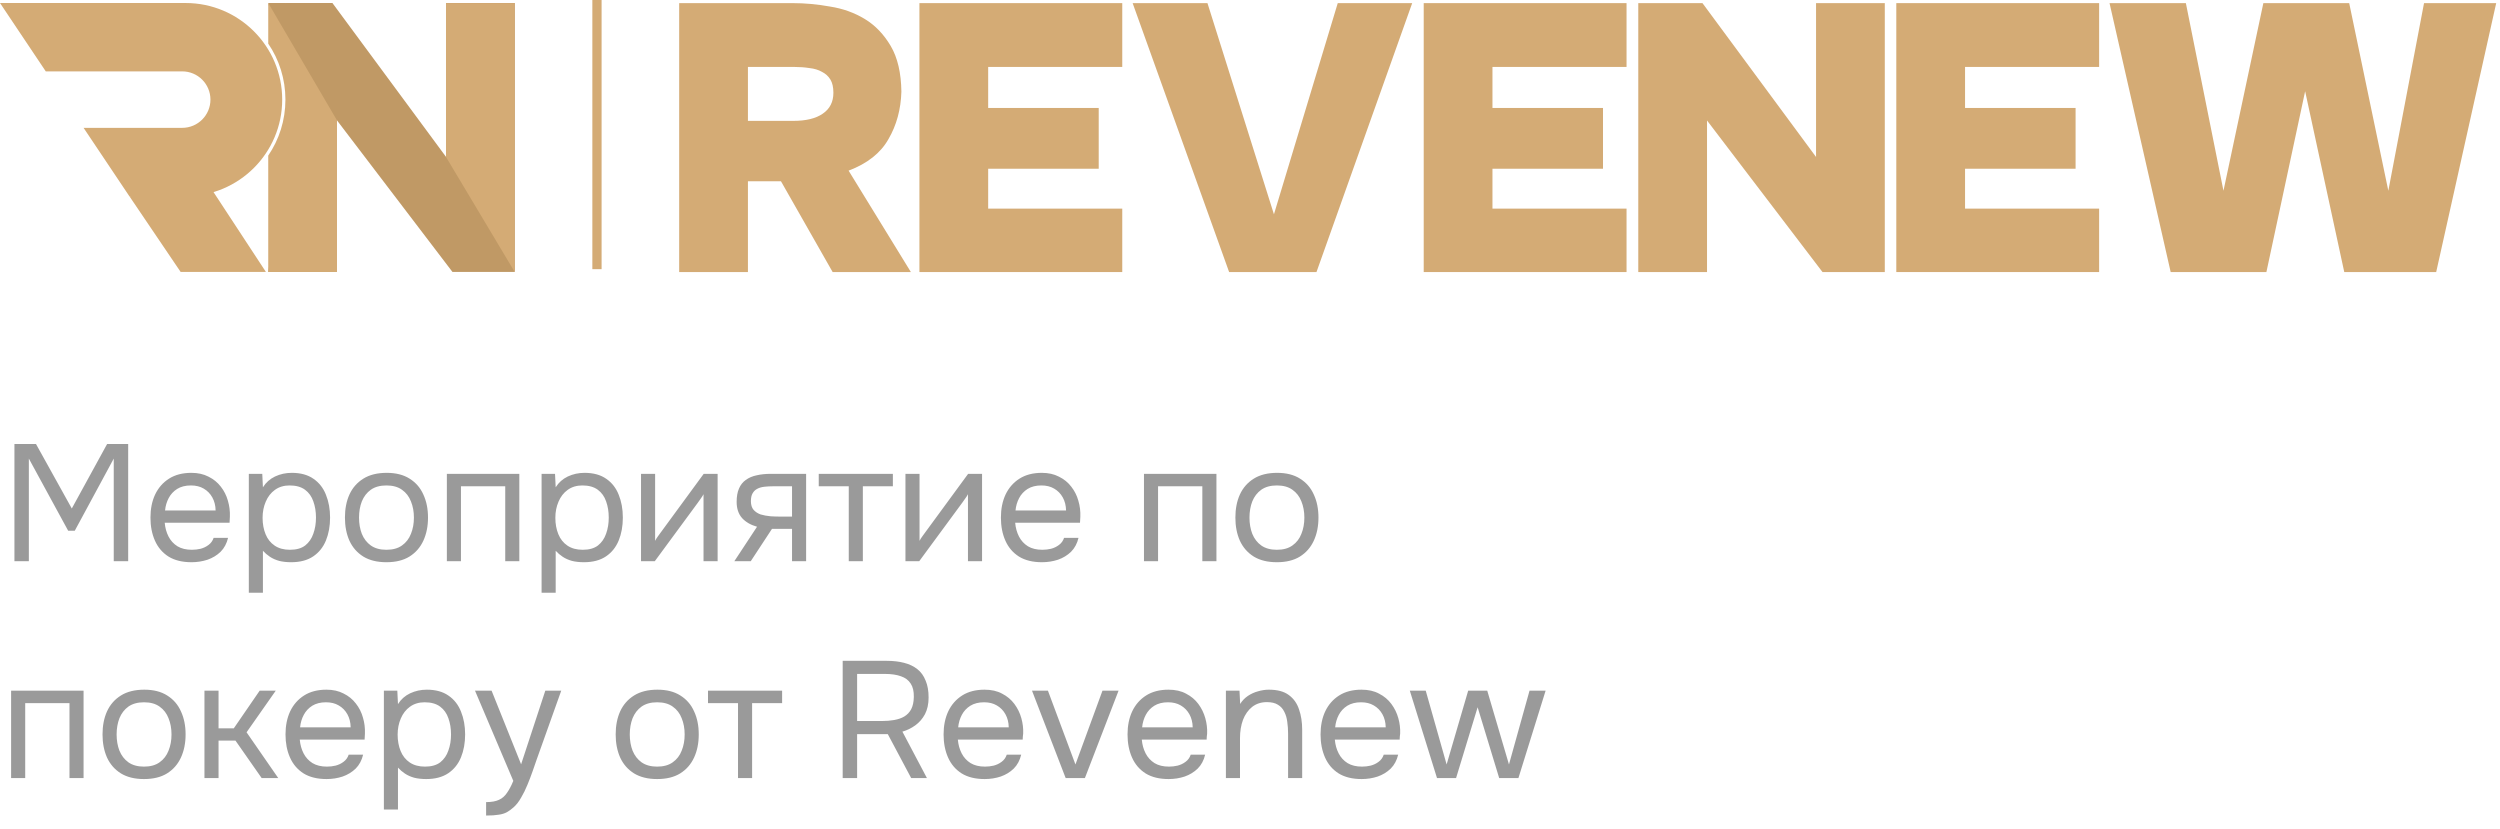
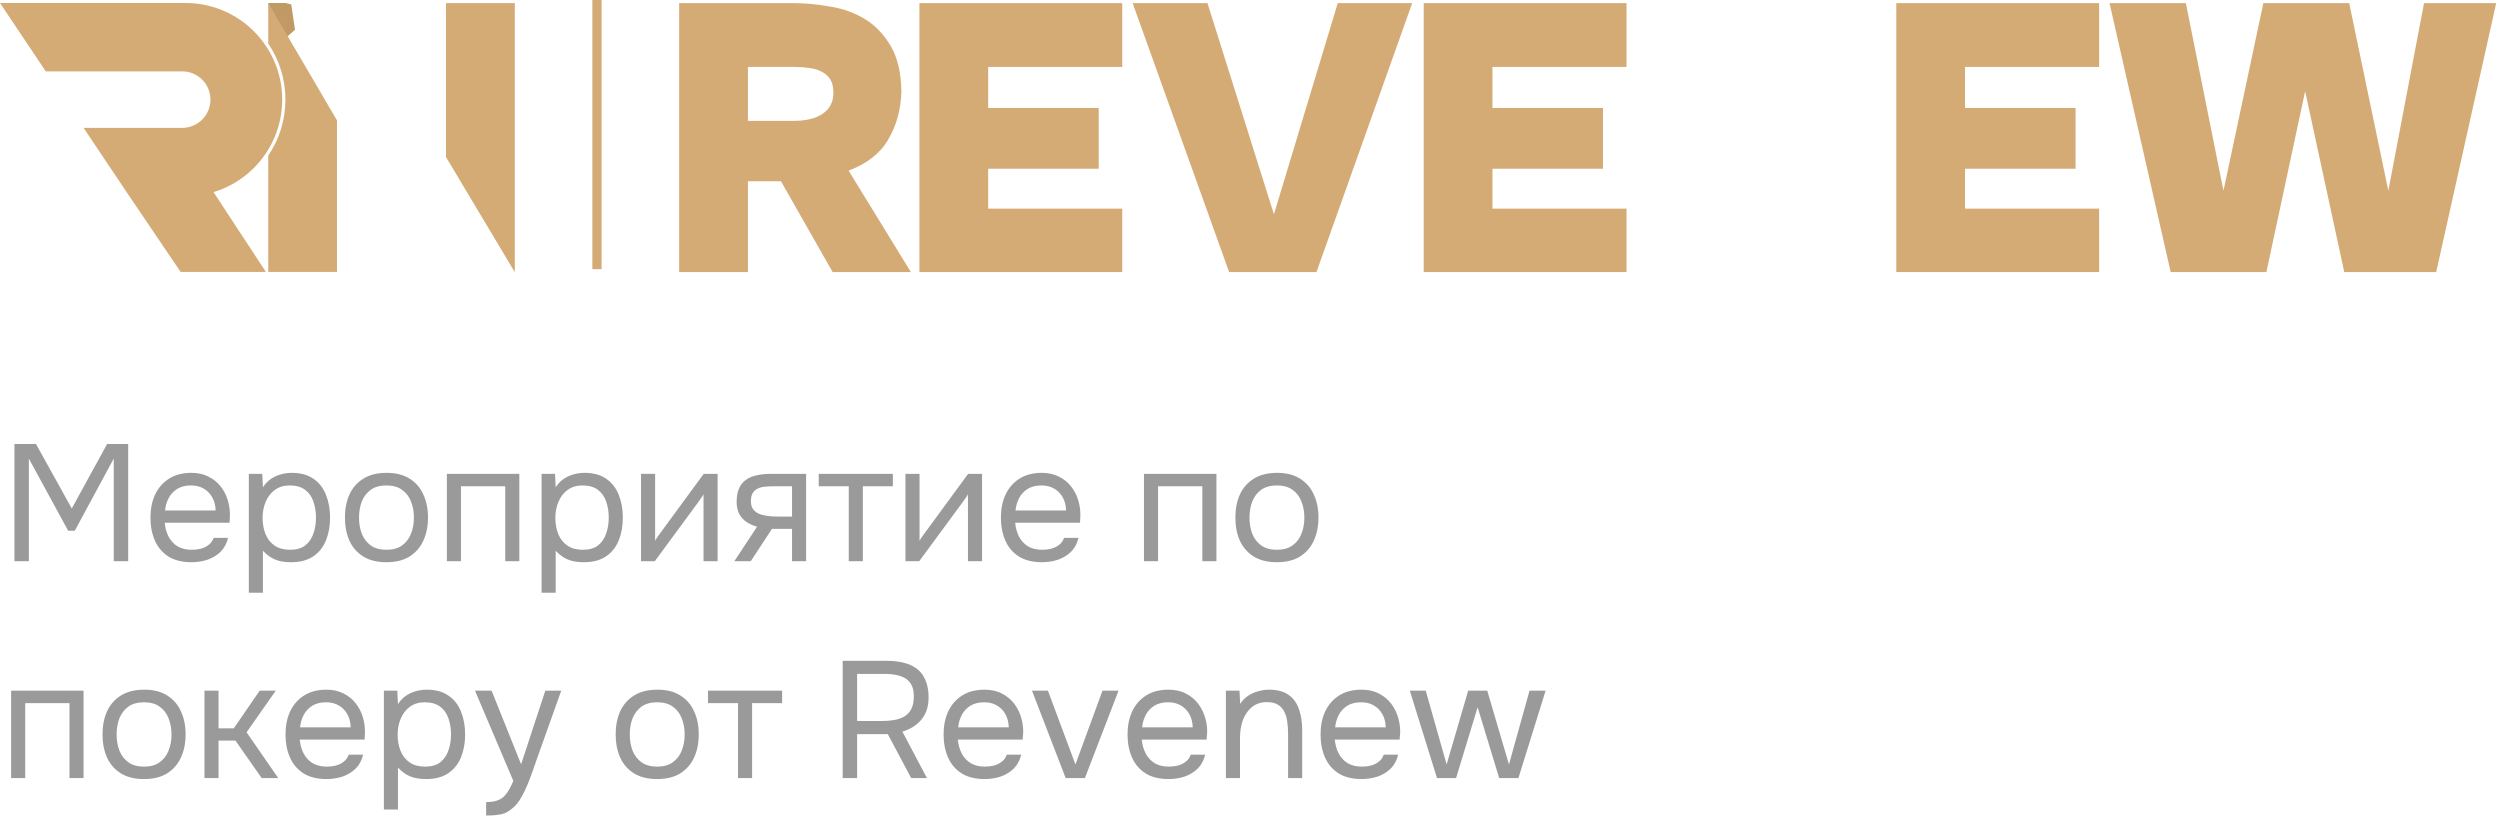
<svg xmlns="http://www.w3.org/2000/svg" width="196" height="65" viewBox="0 0 196 65" fill="none">
  <rect x="46.44" y="21.103" width="21.103" height="0.725" transform="rotate(-90 46.44 21.103)" fill="#D4AB75" />
  <path d="M170.181 21.329L165.387 0.245H171.372L174.32 14.956L177.447 0.245H184.177L187.245 14.956L190.044 0.245H195.702L190.997 21.329H183.79L180.723 7.154L177.686 21.329H170.181Z" fill="#D4AB75" />
-   <path d="M133.474 0.245L142.378 12.306V0.245H147.768V21.329H142.884L133.831 9.447V21.329H128.441V0.245H133.474Z" fill="#D4AB75" />
  <path d="M127.521 0.245V5.248H117.009V8.464H125.675V13.229H117.009V16.356H127.521V21.329H111.619V0.245H127.521Z" fill="#D4AB75" />
  <path d="M164.572 0.245V5.248H154.06V8.464H162.726V13.229H154.06V16.356H164.572V21.329H148.67V0.245H164.572Z" fill="#D4AB75" />
  <path d="M104.88 0.245H110.716L103.212 21.329H96.363L88.799 0.245H94.665L99.877 16.802L104.88 0.245Z" fill="#D4AB75" />
  <path d="M87.985 0.245V5.248H77.473V8.464H86.139V13.229H77.473V16.356H87.985V21.329H72.083V0.245H87.985Z" fill="#D4AB75" />
  <path d="M62.152 0.245C63.105 0.245 64.078 0.334 65.07 0.513C66.083 0.672 66.996 1 67.81 1.496C68.624 1.992 69.299 2.697 69.835 3.61C70.371 4.523 70.649 5.715 70.669 7.184C70.629 8.573 70.292 9.814 69.656 10.906C69.041 11.998 67.999 12.822 66.53 13.378L71.413 21.329H65.279L61.229 14.212H58.638V21.329H53.248V0.245H62.152ZM62.182 9.477C63.194 9.477 63.969 9.288 64.505 8.911C65.061 8.534 65.338 7.988 65.338 7.273C65.338 6.836 65.259 6.489 65.1 6.231C64.941 5.973 64.723 5.774 64.445 5.635C64.167 5.476 63.84 5.377 63.462 5.337C63.085 5.278 62.688 5.248 62.271 5.248H58.638V9.477H62.182Z" fill="#D4AB75" />
  <path d="M40.357 0.236V21.319L34.967 12.297V0.236H40.357Z" fill="#E7E7E7" />
  <path d="M21.029 0.236H22.374L22.833 0.346L23.129 2.333L21.802 3.498L21.029 0.236Z" fill="#C09965" />
-   <path fill-rule="evenodd" clip-rule="evenodd" d="M22.058 3.148L22.991 5.793L22.348 11.986L21.029 21.319H26.419V9.437L35.472 21.319H40.356V0.236H34.966V12.296L26.062 0.236L22.375 0.236C22.359 1.232 22.251 2.206 22.058 3.148Z" fill="#C09965" />
  <path fill-rule="evenodd" clip-rule="evenodd" d="M21.03 12.198V21.319H26.42V9.438L21.03 0.236V3.421C21.881 4.672 22.377 6.183 22.377 7.81C22.377 9.436 21.881 10.947 21.03 12.198Z" fill="#D4AB75" />
  <path d="M14.161 21.319L10.143 15.382L16.563 14.791L20.846 21.319H14.161Z" fill="#D4AB75" />
  <path fill-rule="evenodd" clip-rule="evenodd" d="M14.55 0.236H0L3.589 5.596H14.286C15.508 5.596 16.499 6.587 16.499 7.809C16.499 9.032 15.508 10.023 14.286 10.023H6.552L10.141 15.383H14.55C18.733 15.383 22.124 11.992 22.124 7.809C22.124 3.626 18.733 0.236 14.55 0.236Z" fill="#D4AB75" />
  <path d="M40.357 0.245V21.329L34.967 12.306V0.245H40.357Z" fill="#D4AB75" />
  <path opacity="0.4" d="M1.131 44V34.809H2.821L5.629 39.866L8.398 34.809H10.049V44H8.918V35.953L5.863 41.608H5.343L2.262 35.953V44H1.131ZM15.02 44.078C14.292 44.078 13.689 43.931 13.213 43.636C12.736 43.333 12.381 42.917 12.147 42.388C11.913 41.859 11.796 41.257 11.796 40.581C11.796 39.896 11.917 39.294 12.16 38.774C12.411 38.245 12.775 37.829 13.252 37.526C13.728 37.223 14.313 37.071 15.007 37.071C15.518 37.071 15.964 37.171 16.346 37.37C16.736 37.561 17.056 37.821 17.308 38.15C17.568 38.479 17.754 38.848 17.867 39.255C17.988 39.662 18.04 40.083 18.023 40.516C18.014 40.594 18.01 40.672 18.01 40.75C18.01 40.828 18.005 40.906 17.997 40.984H12.914C12.948 41.383 13.048 41.742 13.213 42.063C13.377 42.384 13.611 42.639 13.915 42.83C14.218 43.012 14.595 43.103 15.046 43.103C15.271 43.103 15.496 43.077 15.722 43.025C15.956 42.964 16.164 42.865 16.346 42.726C16.536 42.587 16.671 42.401 16.749 42.167H17.88C17.776 42.609 17.581 42.973 17.295 43.259C17.009 43.536 16.666 43.744 16.268 43.883C15.869 44.013 15.453 44.078 15.02 44.078ZM12.94 40.022H16.905C16.896 39.632 16.809 39.29 16.645 38.995C16.48 38.7 16.255 38.471 15.969 38.306C15.691 38.141 15.358 38.059 14.968 38.059C14.543 38.059 14.183 38.15 13.889 38.332C13.603 38.514 13.382 38.752 13.226 39.047C13.07 39.342 12.974 39.667 12.94 40.022ZM19.508 46.47V37.149H20.561L20.613 38.202C20.847 37.829 21.163 37.548 21.562 37.357C21.969 37.166 22.407 37.071 22.875 37.071C23.568 37.071 24.136 37.227 24.578 37.539C25.02 37.842 25.345 38.258 25.553 38.787C25.769 39.316 25.878 39.914 25.878 40.581C25.878 41.248 25.769 41.846 25.553 42.375C25.336 42.904 25.002 43.32 24.552 43.623C24.101 43.926 23.525 44.078 22.823 44.078C22.476 44.078 22.164 44.043 21.887 43.974C21.609 43.896 21.367 43.788 21.159 43.649C20.951 43.51 20.769 43.354 20.613 43.181V46.47H19.508ZM22.732 43.103C23.234 43.103 23.633 42.99 23.928 42.765C24.222 42.531 24.435 42.223 24.565 41.842C24.703 41.461 24.773 41.04 24.773 40.581C24.773 40.113 24.703 39.688 24.565 39.307C24.435 38.926 24.218 38.622 23.915 38.397C23.611 38.172 23.208 38.059 22.706 38.059C22.255 38.059 21.869 38.176 21.549 38.41C21.237 38.635 20.998 38.943 20.834 39.333C20.669 39.714 20.587 40.135 20.587 40.594C20.587 41.071 20.665 41.5 20.821 41.881C20.977 42.262 21.215 42.561 21.536 42.778C21.856 42.995 22.255 43.103 22.732 43.103ZM30.293 44.078C29.573 44.078 28.971 43.931 28.486 43.636C28 43.333 27.636 42.917 27.394 42.388C27.16 41.859 27.043 41.257 27.043 40.581C27.043 39.896 27.16 39.294 27.394 38.774C27.636 38.245 28 37.829 28.486 37.526C28.971 37.223 29.582 37.071 30.319 37.071C31.038 37.071 31.636 37.223 32.113 37.526C32.598 37.829 32.958 38.245 33.192 38.774C33.434 39.294 33.556 39.896 33.556 40.581C33.556 41.257 33.434 41.859 33.192 42.388C32.949 42.917 32.585 43.333 32.1 43.636C31.623 43.931 31.021 44.078 30.293 44.078ZM30.293 43.103C30.795 43.103 31.203 42.99 31.515 42.765C31.835 42.54 32.069 42.236 32.217 41.855C32.373 41.474 32.451 41.049 32.451 40.581C32.451 40.113 32.373 39.688 32.217 39.307C32.069 38.926 31.835 38.622 31.515 38.397C31.203 38.172 30.795 38.059 30.293 38.059C29.799 38.059 29.391 38.172 29.071 38.397C28.759 38.622 28.525 38.926 28.369 39.307C28.221 39.688 28.148 40.113 28.148 40.581C28.148 41.049 28.221 41.474 28.369 41.855C28.525 42.236 28.759 42.54 29.071 42.765C29.391 42.99 29.799 43.103 30.293 43.103ZM35.034 44V37.149H40.715V44H39.61V38.124H36.139V44H35.034ZM42.461 46.47V37.149H43.514L43.566 38.202C43.8 37.829 44.116 37.548 44.515 37.357C44.922 37.166 45.36 37.071 45.828 37.071C46.521 37.071 47.089 37.227 47.531 37.539C47.973 37.842 48.298 38.258 48.506 38.787C48.722 39.316 48.831 39.914 48.831 40.581C48.831 41.248 48.722 41.846 48.506 42.375C48.289 42.904 47.956 43.32 47.505 43.623C47.054 43.926 46.478 44.078 45.776 44.078C45.429 44.078 45.117 44.043 44.84 43.974C44.562 43.896 44.32 43.788 44.112 43.649C43.904 43.51 43.722 43.354 43.566 43.181V46.47H42.461ZM45.685 43.103C46.188 43.103 46.586 42.99 46.881 42.765C47.175 42.531 47.388 42.223 47.518 41.842C47.657 41.461 47.726 41.04 47.726 40.581C47.726 40.113 47.657 39.688 47.518 39.307C47.388 38.926 47.171 38.622 46.868 38.397C46.565 38.172 46.161 38.059 45.659 38.059C45.208 38.059 44.822 38.176 44.502 38.41C44.19 38.635 43.952 38.943 43.787 39.333C43.622 39.714 43.54 40.135 43.54 40.594C43.54 41.071 43.618 41.5 43.774 41.881C43.93 42.262 44.168 42.561 44.489 42.778C44.809 42.995 45.208 43.103 45.685 43.103ZM50.256 44V37.149H51.361V42.401C51.421 42.28 51.504 42.15 51.608 42.011C51.712 41.864 51.794 41.751 51.855 41.673L55.17 37.149H56.262V44H55.157V38.748C55.087 38.878 55.009 38.999 54.923 39.112C54.845 39.225 54.771 39.329 54.702 39.424L51.335 44H50.256ZM57.571 44L59.352 41.296C58.858 41.157 58.468 40.932 58.182 40.62C57.896 40.299 57.753 39.875 57.753 39.346C57.753 38.93 57.814 38.583 57.935 38.306C58.056 38.02 58.234 37.795 58.468 37.63C58.702 37.457 58.984 37.335 59.313 37.266C59.642 37.188 60.019 37.149 60.444 37.149H63.2V44H62.095V41.465H60.522L58.858 44H57.571ZM61.276 40.503H62.095V38.124H60.626C60.366 38.124 60.128 38.137 59.911 38.163C59.694 38.189 59.508 38.245 59.352 38.332C59.205 38.41 59.088 38.527 59.001 38.683C58.914 38.83 58.871 39.034 58.871 39.294C58.871 39.58 58.94 39.805 59.079 39.97C59.226 40.135 59.413 40.256 59.638 40.334C59.872 40.403 60.132 40.451 60.418 40.477C60.704 40.494 60.99 40.503 61.276 40.503ZM66.543 44V38.124H64.19V37.149H70.001V38.124H67.648V44H66.543ZM70.987 44V37.149H72.092V42.401C72.153 42.28 72.235 42.15 72.339 42.011C72.443 41.864 72.525 41.751 72.586 41.673L75.901 37.149H76.993V44H75.888V38.748C75.819 38.878 75.741 38.999 75.654 39.112C75.576 39.225 75.502 39.329 75.433 39.424L72.066 44H70.987ZM81.695 44.078C80.967 44.078 80.365 43.931 79.888 43.636C79.412 43.333 79.056 42.917 78.822 42.388C78.588 41.859 78.471 41.257 78.471 40.581C78.471 39.896 78.593 39.294 78.835 38.774C79.087 38.245 79.451 37.829 79.927 37.526C80.404 37.223 80.989 37.071 81.682 37.071C82.194 37.071 82.64 37.171 83.021 37.37C83.411 37.561 83.732 37.821 83.983 38.15C84.243 38.479 84.43 38.848 84.542 39.255C84.664 39.662 84.716 40.083 84.698 40.516C84.69 40.594 84.685 40.672 84.685 40.75C84.685 40.828 84.681 40.906 84.672 40.984H79.589C79.624 41.383 79.724 41.742 79.888 42.063C80.053 42.384 80.287 42.639 80.59 42.83C80.894 43.012 81.271 43.103 81.721 43.103C81.947 43.103 82.172 43.077 82.397 43.025C82.631 42.964 82.839 42.865 83.021 42.726C83.212 42.587 83.346 42.401 83.424 42.167H84.555C84.451 42.609 84.256 42.973 83.97 43.259C83.684 43.536 83.342 43.744 82.943 43.883C82.545 44.013 82.129 44.078 81.695 44.078ZM79.615 40.022H83.58C83.572 39.632 83.485 39.29 83.32 38.995C83.156 38.7 82.93 38.471 82.644 38.306C82.367 38.141 82.033 38.059 81.643 38.059C81.219 38.059 80.859 38.15 80.564 38.332C80.278 38.514 80.057 38.752 79.901 39.047C79.745 39.342 79.65 39.667 79.615 40.022ZM89.687 44V37.149H95.368V44H94.263V38.124H90.792V44H89.687ZM100.104 44.078C99.385 44.078 98.782 43.931 98.297 43.636C97.812 43.333 97.448 42.917 97.205 42.388C96.971 41.859 96.854 41.257 96.854 40.581C96.854 39.896 96.971 39.294 97.205 38.774C97.448 38.245 97.812 37.829 98.297 37.526C98.782 37.223 99.394 37.071 100.13 37.071C100.849 37.071 101.447 37.223 101.924 37.526C102.409 37.829 102.769 38.245 103.003 38.774C103.246 39.294 103.367 39.896 103.367 40.581C103.367 41.257 103.246 41.859 103.003 42.388C102.76 42.917 102.396 43.333 101.911 43.636C101.434 43.931 100.832 44.078 100.104 44.078ZM100.104 43.103C100.607 43.103 101.014 42.99 101.326 42.765C101.647 42.54 101.881 42.236 102.028 41.855C102.184 41.474 102.262 41.049 102.262 40.581C102.262 40.113 102.184 39.688 102.028 39.307C101.881 38.926 101.647 38.622 101.326 38.397C101.014 38.172 100.607 38.059 100.104 38.059C99.61 38.059 99.203 38.172 98.882 38.397C98.57 38.622 98.336 38.926 98.18 39.307C98.033 39.688 97.959 40.113 97.959 40.581C97.959 41.049 98.033 41.474 98.18 41.855C98.336 42.236 98.57 42.54 98.882 42.765C99.203 42.99 99.61 43.103 100.104 43.103ZM0.871 61V54.149H6.552V61H5.447V55.124H1.976V61H0.871ZM11.288 61.078C10.568 61.078 9.966 60.931 9.481 60.636C8.995 60.333 8.631 59.917 8.389 59.388C8.155 58.859 8.038 58.257 8.038 57.581C8.038 56.896 8.155 56.294 8.389 55.774C8.631 55.245 8.995 54.829 9.481 54.526C9.966 54.223 10.577 54.071 11.314 54.071C12.033 54.071 12.631 54.223 13.108 54.526C13.593 54.829 13.953 55.245 14.187 55.774C14.429 56.294 14.551 56.896 14.551 57.581C14.551 58.257 14.429 58.859 14.187 59.388C13.944 59.917 13.58 60.333 13.095 60.636C12.618 60.931 12.016 61.078 11.288 61.078ZM11.288 60.103C11.79 60.103 12.198 59.99 12.51 59.765C12.83 59.54 13.064 59.236 13.212 58.855C13.368 58.474 13.446 58.049 13.446 57.581C13.446 57.113 13.368 56.688 13.212 56.307C13.064 55.926 12.83 55.622 12.51 55.397C12.198 55.172 11.79 55.059 11.288 55.059C10.794 55.059 10.386 55.172 10.066 55.397C9.754 55.622 9.52 55.926 9.364 56.307C9.216 56.688 9.143 57.113 9.143 57.581C9.143 58.049 9.216 58.474 9.364 58.855C9.52 59.236 9.754 59.54 10.066 59.765C10.386 59.99 10.794 60.103 11.288 60.103ZM16.029 61V54.149H17.134V57.1H18.33L20.358 54.149H21.619L19.331 57.412L21.814 61H20.514L18.46 58.062H17.134V61H16.029ZM25.608 61.078C24.88 61.078 24.277 60.931 23.8 60.636C23.324 60.333 22.968 59.917 22.735 59.388C22.5 58.859 22.384 58.257 22.384 57.581C22.384 56.896 22.505 56.294 22.747 55.774C22.999 55.245 23.363 54.829 23.84 54.526C24.316 54.223 24.901 54.071 25.595 54.071C26.106 54.071 26.552 54.171 26.933 54.37C27.323 54.561 27.644 54.821 27.895 55.15C28.155 55.479 28.342 55.848 28.454 56.255C28.576 56.662 28.628 57.083 28.61 57.516C28.602 57.594 28.598 57.672 28.598 57.75C28.598 57.828 28.593 57.906 28.584 57.984H23.502C23.536 58.383 23.636 58.742 23.8 59.063C23.965 59.384 24.199 59.639 24.503 59.83C24.806 60.012 25.183 60.103 25.634 60.103C25.859 60.103 26.084 60.077 26.309 60.025C26.544 59.964 26.752 59.865 26.933 59.726C27.124 59.587 27.259 59.401 27.337 59.167H28.468C28.363 59.609 28.169 59.973 27.883 60.259C27.596 60.536 27.254 60.744 26.855 60.883C26.457 61.013 26.041 61.078 25.608 61.078ZM23.527 57.022H27.492C27.484 56.632 27.397 56.29 27.233 55.995C27.068 55.7 26.843 55.471 26.556 55.306C26.279 55.141 25.945 55.059 25.555 55.059C25.131 55.059 24.771 55.15 24.477 55.332C24.191 55.514 23.97 55.752 23.814 56.047C23.657 56.342 23.562 56.667 23.527 57.022ZM30.096 63.47V54.149H31.149L31.201 55.202C31.435 54.829 31.751 54.548 32.15 54.357C32.557 54.166 32.995 54.071 33.463 54.071C34.156 54.071 34.724 54.227 35.166 54.539C35.608 54.842 35.933 55.258 36.141 55.787C36.357 56.316 36.466 56.914 36.466 57.581C36.466 58.248 36.357 58.846 36.141 59.375C35.924 59.904 35.59 60.32 35.14 60.623C34.689 60.926 34.113 61.078 33.411 61.078C33.064 61.078 32.752 61.043 32.475 60.974C32.197 60.896 31.955 60.788 31.747 60.649C31.539 60.51 31.357 60.354 31.201 60.181V63.47H30.096ZM33.32 60.103C33.822 60.103 34.221 59.99 34.516 59.765C34.81 59.531 35.023 59.223 35.153 58.842C35.291 58.461 35.361 58.04 35.361 57.581C35.361 57.113 35.291 56.688 35.153 56.307C35.023 55.926 34.806 55.622 34.503 55.397C34.199 55.172 33.796 55.059 33.294 55.059C32.843 55.059 32.457 55.176 32.137 55.41C31.825 55.635 31.586 55.943 31.422 56.333C31.257 56.714 31.175 57.135 31.175 57.594C31.175 58.071 31.253 58.5 31.409 58.881C31.565 59.262 31.803 59.561 32.124 59.778C32.444 59.995 32.843 60.103 33.32 60.103ZM38.111 63.938V62.885C38.536 62.885 38.874 62.824 39.126 62.703C39.377 62.59 39.585 62.408 39.749 62.157C39.923 61.914 40.087 61.602 40.243 61.221L37.24 54.149H38.541L40.855 59.921L42.752 54.149H44.001L42.077 59.544C41.981 59.821 41.873 60.133 41.752 60.48C41.63 60.827 41.496 61.178 41.349 61.533C41.201 61.897 41.036 62.231 40.855 62.534C40.681 62.846 40.486 63.097 40.27 63.288C40.087 63.453 39.91 63.583 39.736 63.678C39.563 63.773 39.351 63.838 39.099 63.873C38.857 63.916 38.528 63.938 38.111 63.938ZM51.519 61.078C50.8 61.078 50.197 60.931 49.712 60.636C49.227 60.333 48.863 59.917 48.62 59.388C48.386 58.859 48.269 58.257 48.269 57.581C48.269 56.896 48.386 56.294 48.62 55.774C48.863 55.245 49.227 54.829 49.712 54.526C50.197 54.223 50.809 54.071 51.545 54.071C52.264 54.071 52.862 54.223 53.339 54.526C53.825 54.829 54.184 55.245 54.418 55.774C54.661 56.294 54.782 56.896 54.782 57.581C54.782 58.257 54.661 58.859 54.418 59.388C54.175 59.917 53.812 60.333 53.326 60.636C52.849 60.931 52.247 61.078 51.519 61.078ZM51.519 60.103C52.022 60.103 52.429 59.99 52.741 59.765C53.062 59.54 53.296 59.236 53.443 58.855C53.599 58.474 53.677 58.049 53.677 57.581C53.677 57.113 53.599 56.688 53.443 56.307C53.296 55.926 53.062 55.622 52.741 55.397C52.429 55.172 52.022 55.059 51.519 55.059C51.025 55.059 50.618 55.172 50.297 55.397C49.985 55.622 49.751 55.926 49.595 56.307C49.448 56.688 49.374 57.113 49.374 57.581C49.374 58.049 49.448 58.474 49.595 58.855C49.751 59.236 49.985 59.54 50.297 59.765C50.618 59.99 51.025 60.103 51.519 60.103ZM57.86 61V55.124H55.507V54.149H61.318V55.124H58.965V61H57.86ZM66.067 61V51.809H69.513C70.024 51.809 70.479 51.861 70.877 51.965C71.285 52.069 71.632 52.234 71.918 52.459C72.204 52.684 72.42 52.983 72.567 53.356C72.724 53.72 72.802 54.162 72.802 54.682C72.802 55.193 72.706 55.631 72.516 55.995C72.325 56.35 72.073 56.641 71.761 56.866C71.45 57.091 71.112 57.256 70.748 57.36L72.671 61H71.436L69.603 57.555H67.198V61H66.067ZM67.198 56.528H69.148C69.487 56.528 69.803 56.502 70.097 56.45C70.401 56.398 70.665 56.307 70.891 56.177C71.124 56.038 71.306 55.848 71.436 55.605C71.567 55.354 71.636 55.033 71.644 54.643C71.653 54.201 71.571 53.85 71.397 53.59C71.224 53.321 70.969 53.131 70.63 53.018C70.293 52.897 69.881 52.836 69.395 52.836H67.198V56.528ZM77.201 61.078C76.473 61.078 75.871 60.931 75.394 60.636C74.918 60.333 74.562 59.917 74.328 59.388C74.094 58.859 73.977 58.257 73.977 57.581C73.977 56.896 74.099 56.294 74.341 55.774C74.593 55.245 74.957 54.829 75.433 54.526C75.91 54.223 76.495 54.071 77.188 54.071C77.725 54.071 78.185 54.175 78.566 54.383C78.956 54.582 79.277 54.851 79.528 55.189C79.779 55.527 79.962 55.9 80.074 56.307C80.187 56.706 80.234 57.109 80.217 57.516C80.209 57.594 80.2 57.672 80.191 57.75C80.191 57.828 80.187 57.906 80.178 57.984H75.095C75.13 58.383 75.23 58.742 75.394 59.063C75.559 59.384 75.793 59.639 76.096 59.83C76.4 60.012 76.776 60.103 77.227 60.103C77.453 60.103 77.678 60.077 77.903 60.025C78.137 59.964 78.345 59.865 78.527 59.726C78.718 59.587 78.852 59.401 78.93 59.167H80.061C79.957 59.609 79.762 59.973 79.476 60.259C79.19 60.536 78.848 60.744 78.449 60.883C78.05 61.013 77.635 61.078 77.201 61.078ZM75.121 57.022H79.086C79.078 56.632 78.991 56.29 78.826 55.995C78.662 55.7 78.436 55.471 78.15 55.306C77.873 55.141 77.539 55.059 77.149 55.059C76.725 55.059 76.365 55.15 76.07 55.332C75.784 55.514 75.563 55.752 75.407 56.047C75.251 56.342 75.156 56.667 75.121 57.022ZM83.548 61L80.909 54.149H82.157L84.315 59.934L86.434 54.149H87.695L85.056 61H83.548ZM91.623 61.078C90.895 61.078 90.293 60.931 89.816 60.636C89.339 60.333 88.984 59.917 88.75 59.388C88.516 58.859 88.399 58.257 88.399 57.581C88.399 56.896 88.52 56.294 88.763 55.774C89.014 55.245 89.378 54.829 89.855 54.526C90.332 54.223 90.917 54.071 91.61 54.071C92.147 54.071 92.607 54.175 92.988 54.383C93.378 54.582 93.699 54.851 93.95 55.189C94.201 55.527 94.383 55.9 94.496 56.307C94.609 56.706 94.656 57.109 94.639 57.516C94.63 57.594 94.622 57.672 94.613 57.75C94.613 57.828 94.609 57.906 94.6 57.984H89.517C89.552 58.383 89.651 58.742 89.816 59.063C89.981 59.384 90.215 59.639 90.518 59.83C90.821 60.012 91.198 60.103 91.649 60.103C91.874 60.103 92.1 60.077 92.325 60.025C92.559 59.964 92.767 59.865 92.949 59.726C93.14 59.587 93.274 59.401 93.352 59.167H94.483C94.379 59.609 94.184 59.973 93.898 60.259C93.612 60.536 93.27 60.744 92.871 60.883C92.472 61.013 92.056 61.078 91.623 61.078ZM89.543 57.022H93.508C93.499 56.632 93.413 56.29 93.248 55.995C93.083 55.7 92.858 55.471 92.572 55.306C92.295 55.141 91.961 55.059 91.571 55.059C91.146 55.059 90.787 55.15 90.492 55.332C90.206 55.514 89.985 55.752 89.829 56.047C89.673 56.342 89.578 56.667 89.543 57.022ZM96.111 61V54.149H97.177L97.229 55.189C97.385 54.938 97.585 54.73 97.827 54.565C98.07 54.4 98.334 54.279 98.62 54.201C98.915 54.114 99.201 54.071 99.478 54.071C100.146 54.071 100.666 54.21 101.038 54.487C101.42 54.764 101.688 55.141 101.844 55.618C102.009 56.086 102.091 56.619 102.091 57.217V61H100.986V57.516C100.986 57.195 100.965 56.888 100.921 56.593C100.887 56.298 100.809 56.034 100.687 55.8C100.575 55.566 100.41 55.384 100.193 55.254C99.977 55.115 99.686 55.046 99.322 55.046C98.872 55.046 98.486 55.172 98.165 55.423C97.853 55.674 97.615 56.012 97.45 56.437C97.294 56.862 97.216 57.338 97.216 57.867V61H96.111ZM106.756 61.078C106.028 61.078 105.426 60.931 104.949 60.636C104.472 60.333 104.117 59.917 103.883 59.388C103.649 58.859 103.532 58.257 103.532 57.581C103.532 56.896 103.653 56.294 103.896 55.774C104.147 55.245 104.511 54.829 104.988 54.526C105.465 54.223 106.05 54.071 106.743 54.071C107.28 54.071 107.74 54.175 108.121 54.383C108.511 54.582 108.832 54.851 109.083 55.189C109.334 55.527 109.516 55.9 109.629 56.307C109.742 56.706 109.789 57.109 109.772 57.516C109.763 57.594 109.755 57.672 109.746 57.75C109.746 57.828 109.742 57.906 109.733 57.984H104.65C104.685 58.383 104.784 58.742 104.949 59.063C105.114 59.384 105.348 59.639 105.651 59.83C105.954 60.012 106.331 60.103 106.782 60.103C107.007 60.103 107.233 60.077 107.458 60.025C107.692 59.964 107.9 59.865 108.082 59.726C108.273 59.587 108.407 59.401 108.485 59.167H109.616C109.512 59.609 109.317 59.973 109.031 60.259C108.745 60.536 108.403 60.744 108.004 60.883C107.605 61.013 107.189 61.078 106.756 61.078ZM104.676 57.022H108.641C108.632 56.632 108.546 56.29 108.381 55.995C108.216 55.7 107.991 55.471 107.705 55.306C107.428 55.141 107.094 55.059 106.704 55.059C106.279 55.059 105.92 55.15 105.625 55.332C105.339 55.514 105.118 55.752 104.962 56.047C104.806 56.342 104.711 56.667 104.676 57.022ZM112.661 61L110.529 54.149H111.777L113.415 59.934L115.105 54.149H116.6L118.303 59.934L119.915 54.149H121.176L119.044 61H117.536L115.846 55.449L114.156 61H112.661Z" fill="#040404" />
</svg>